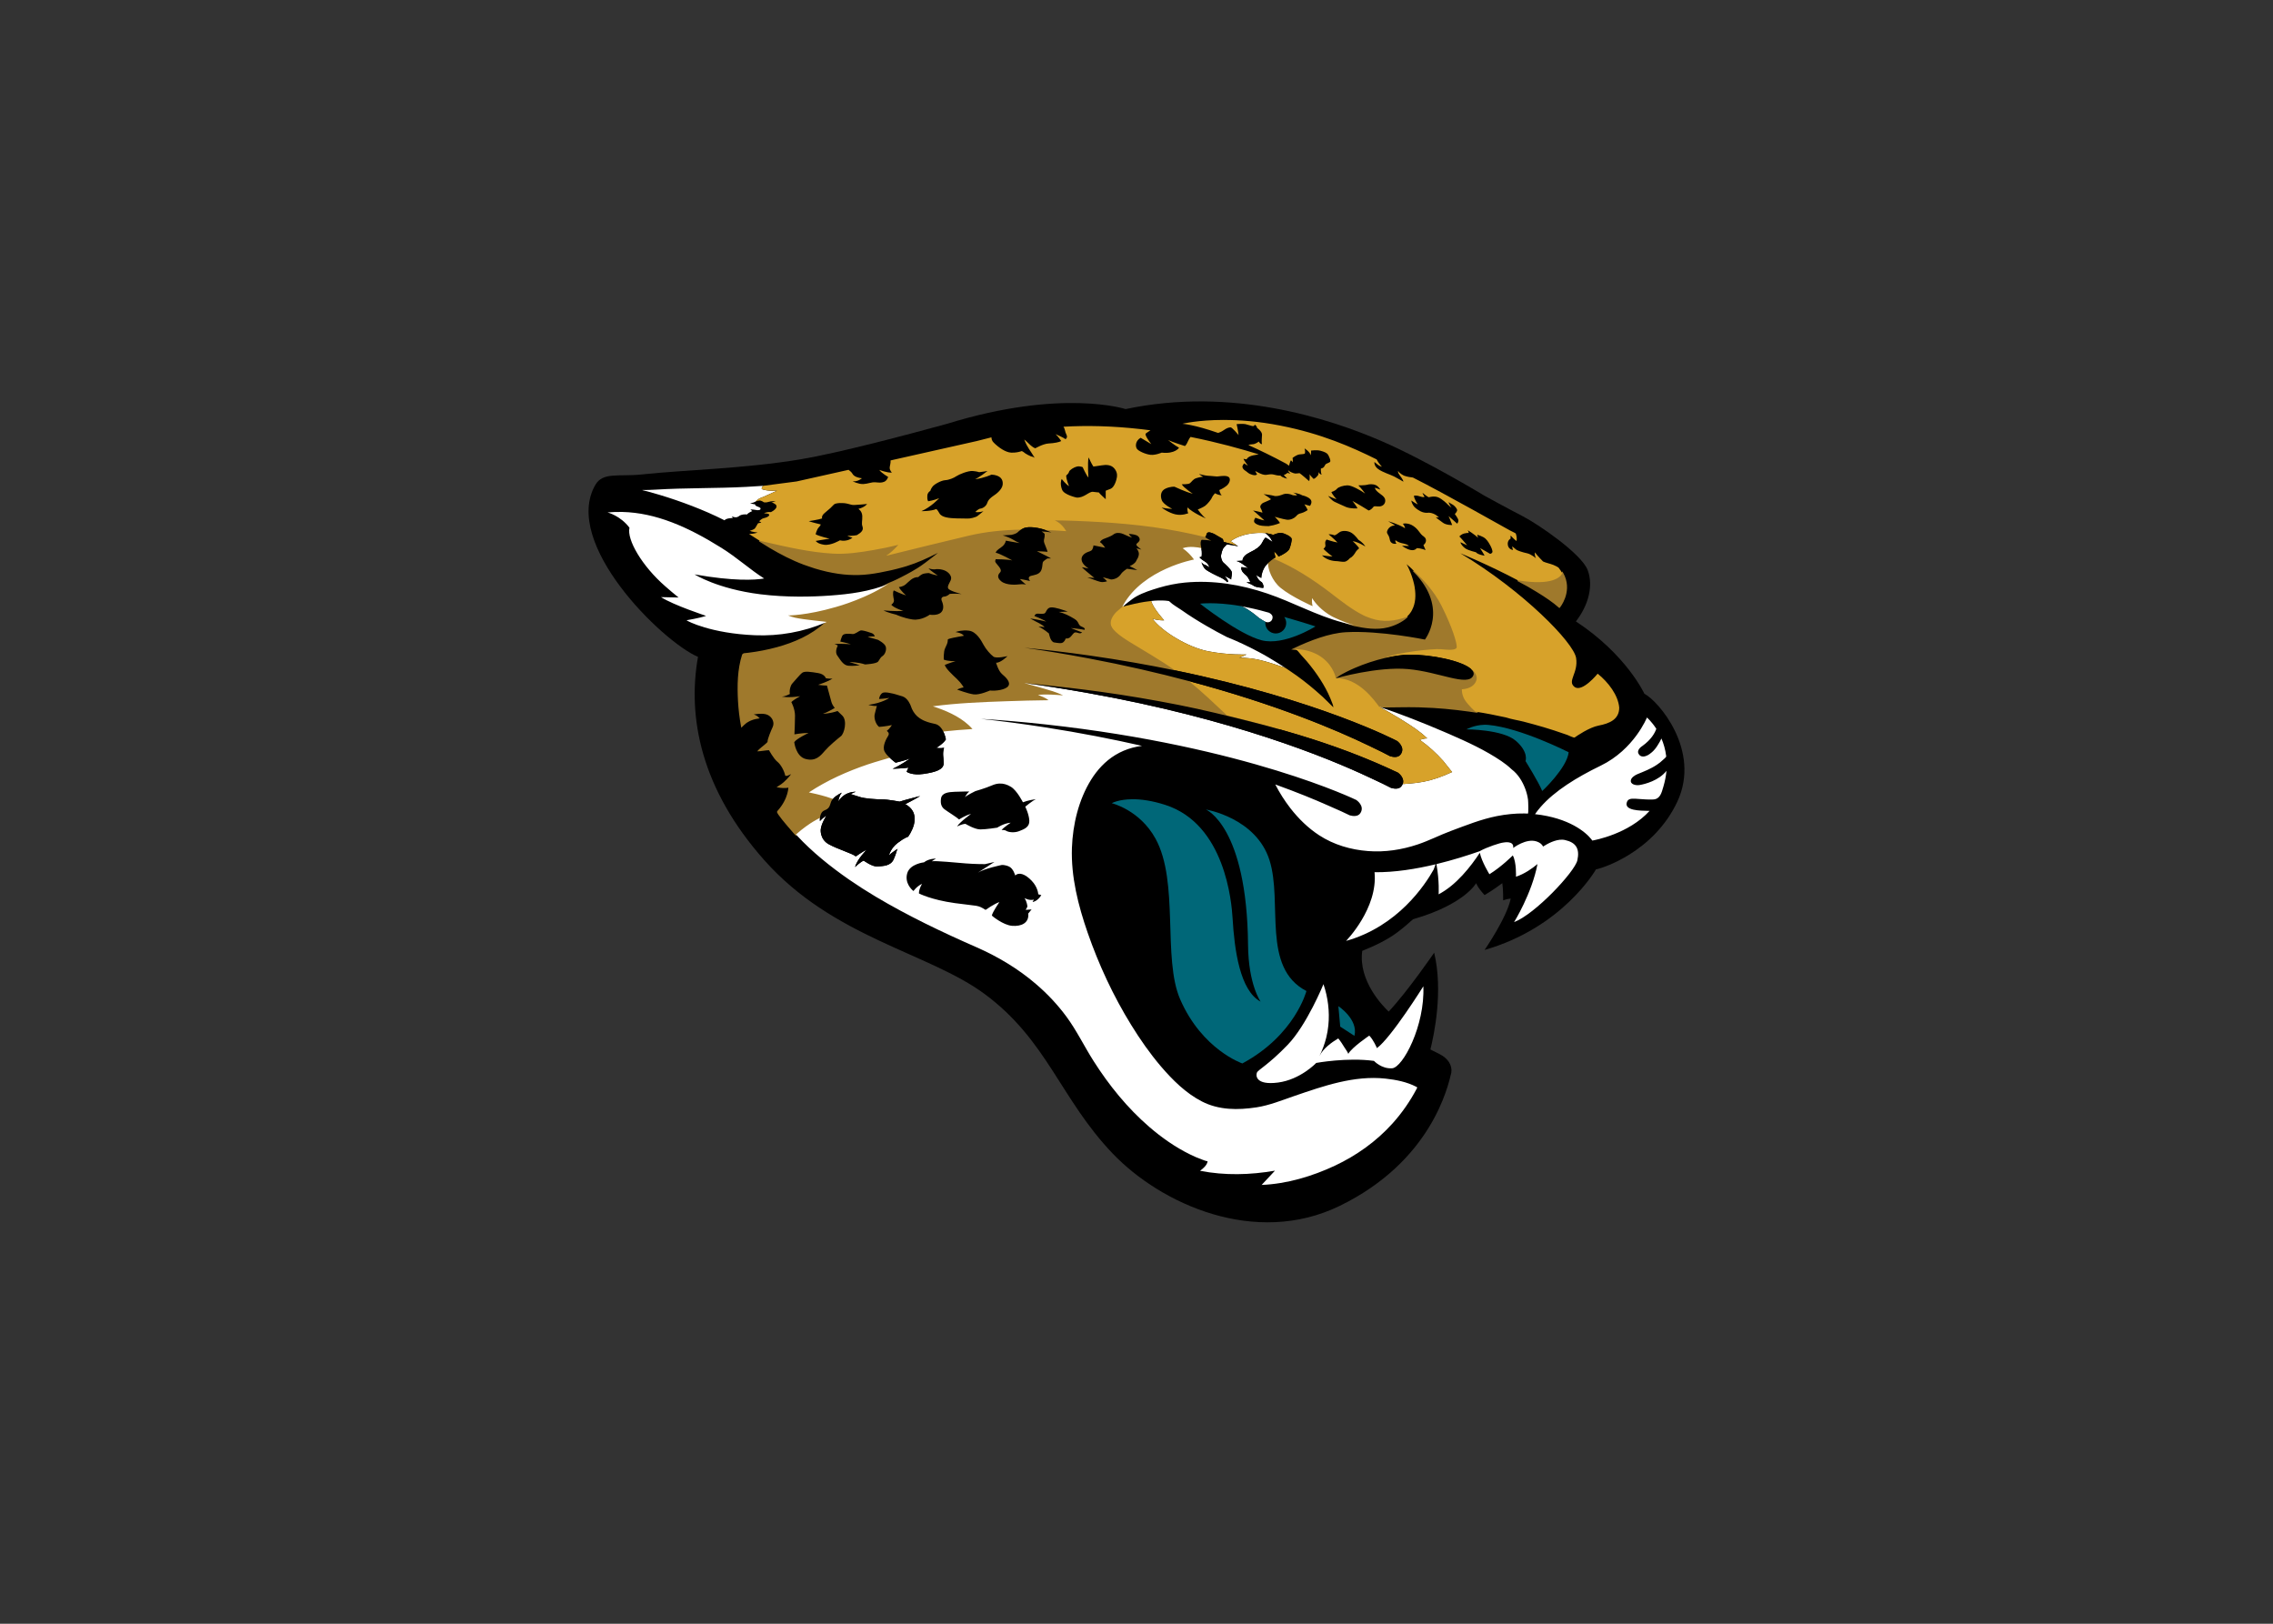
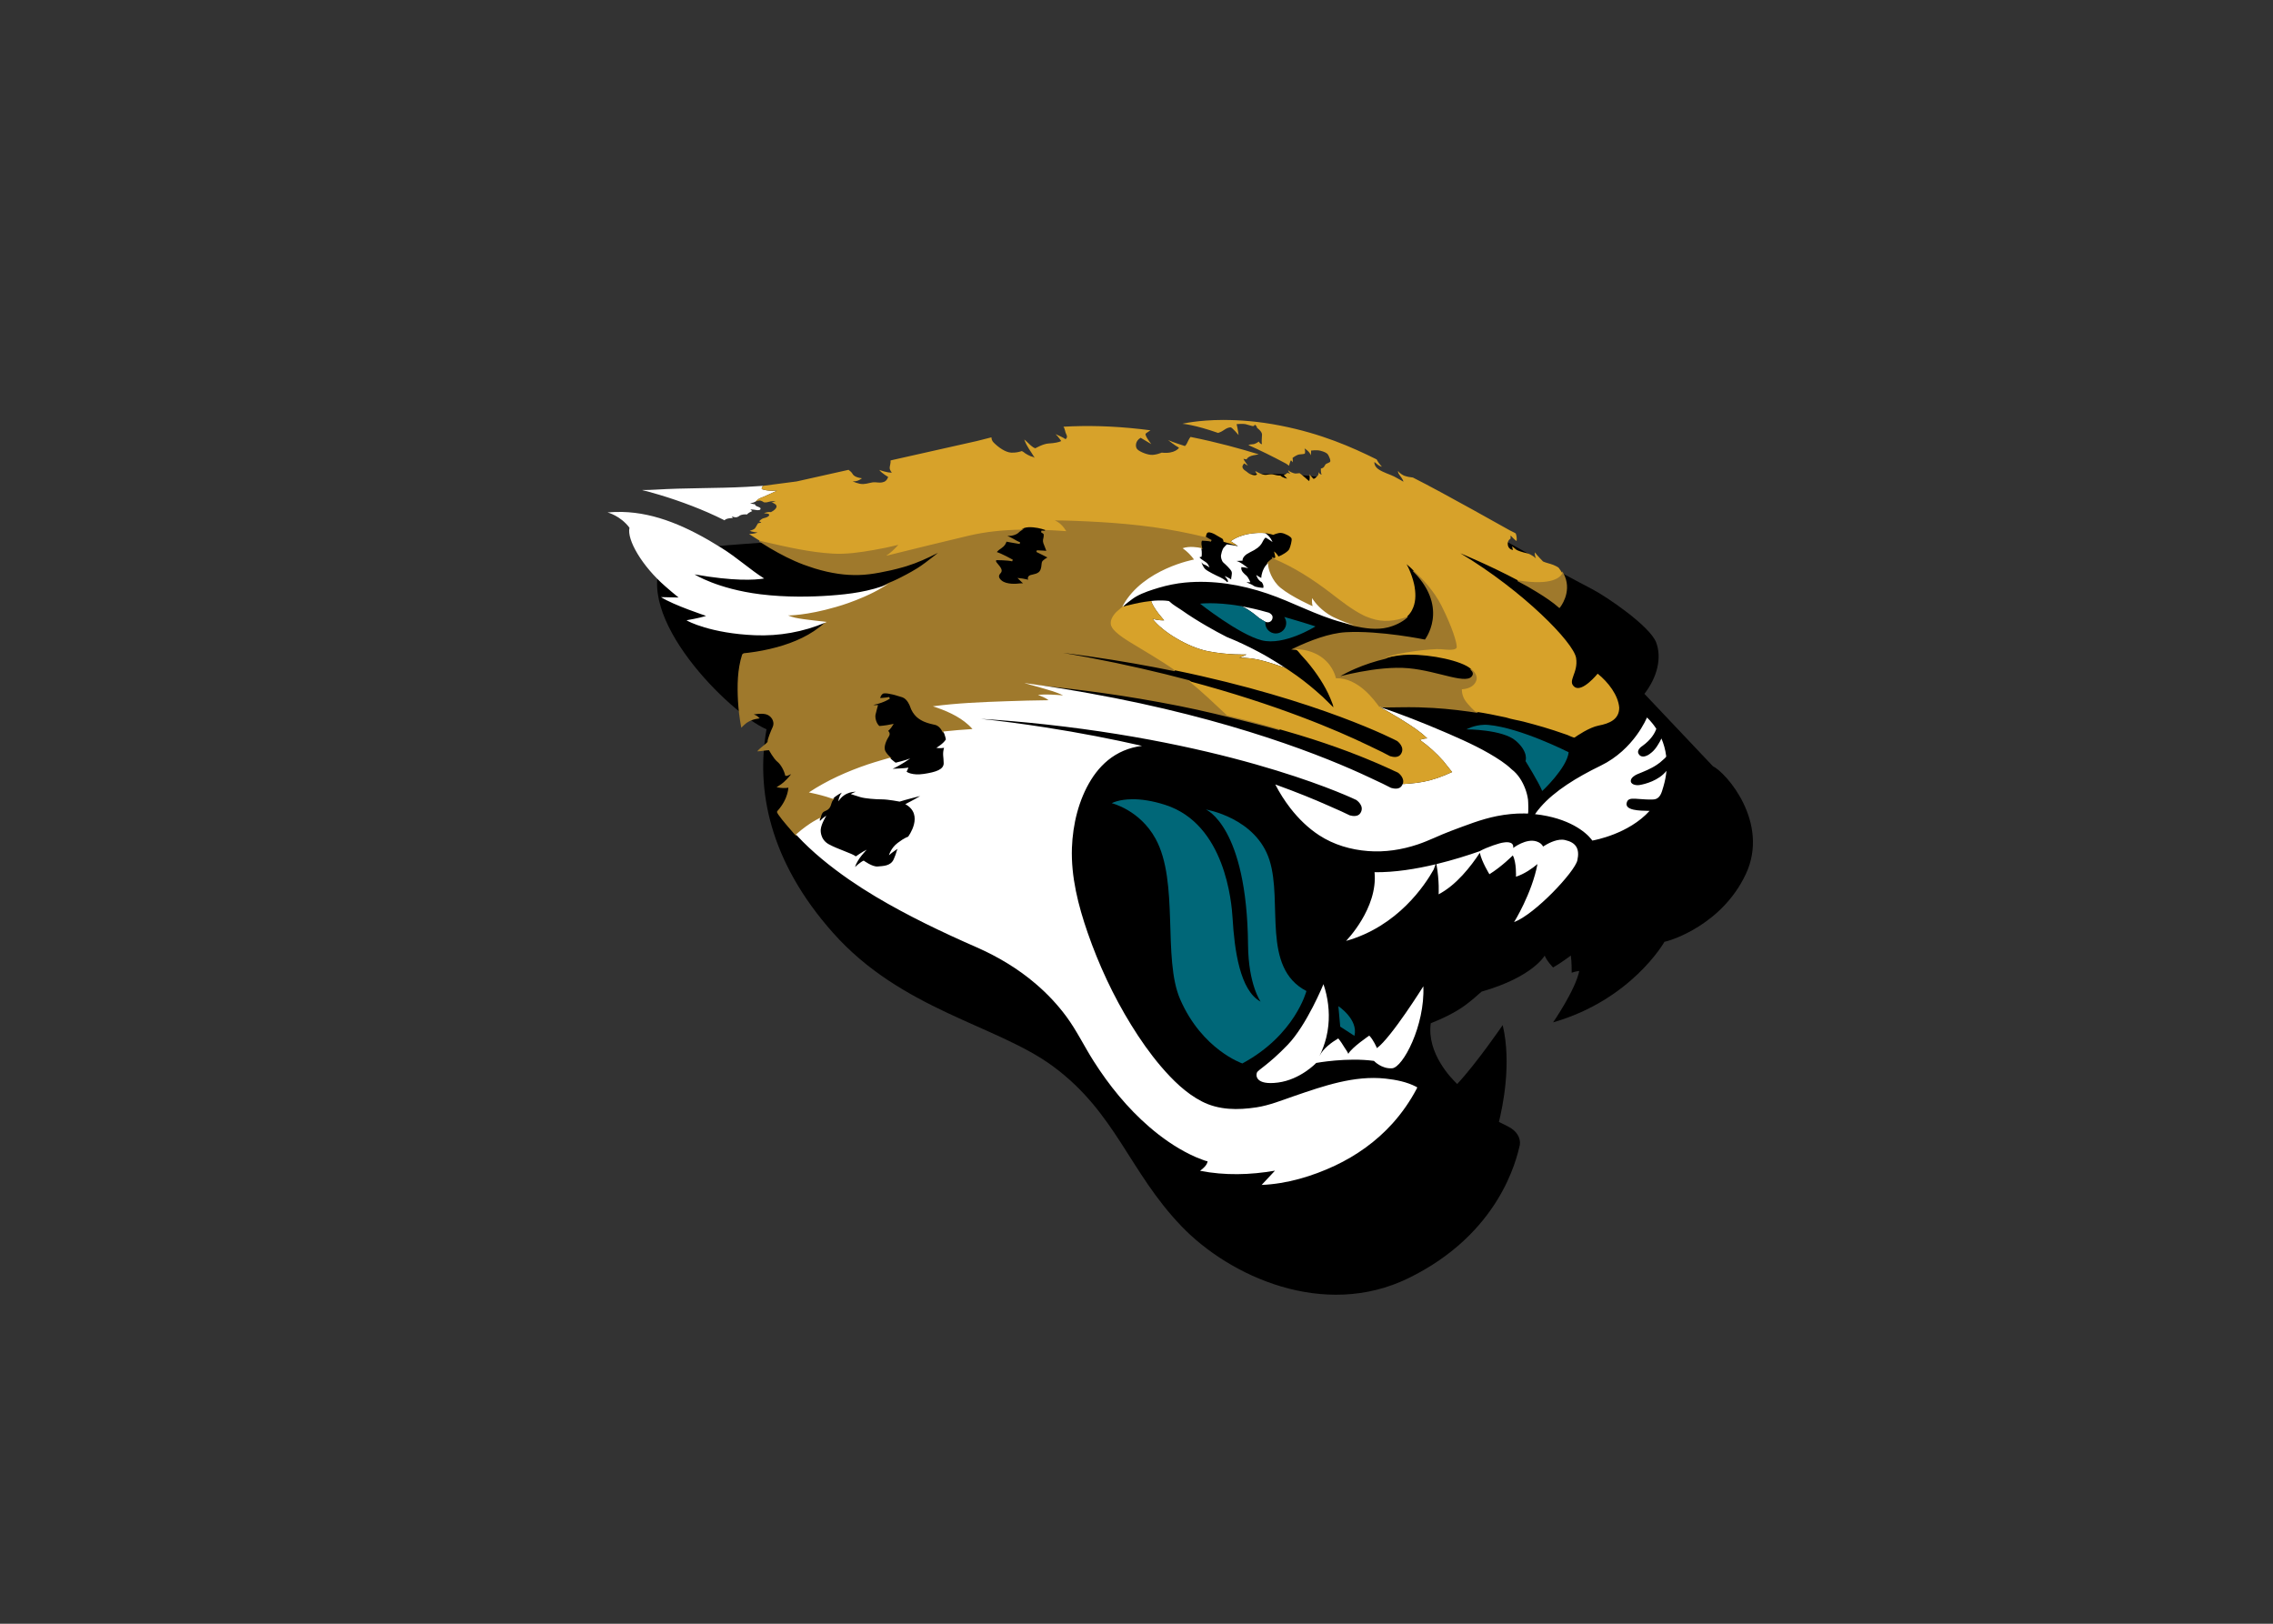
<svg xmlns="http://www.w3.org/2000/svg" clip-rule="evenodd" fill-rule="evenodd" viewBox="0 0 560 400">
  <rect x="0" y="0" width="560" height="400" fill="#333333" stroke="none" />
-   <path d="m405.135 170.918s-4.389-9.631-16.88-17.837c3.131-4.015 4.344-8.837 2.898-12.649-1.497-3.962-12.012-11.196-15.973-13.249-3.962-2.044-9.429-5.054-9.429-5.054s-14.049-8.523-25.088-13.338c-13.308-5.797-37.279-13.519-63.348-8.014 0 0-15.643-5.13-43.93 3.609-9.894 2.717-26.694 7.183-36.113 8.756-13.96 2.328-28.122 2.566-39.093 3.728-5.782.615-9.631-.667-11.51 2.594-8.26 14.307 16.37 38.529 25.297 42.354-2.644 14.881.712 32.485 16.333 50.08 16.985 19.142 40.487 22.772 54.264 32.951 15.465 11.419 18.671 25.843 31.589 39.339 11.884 12.416 35.115 23.006 55.925 12.866 22.573-11.001 26.667-29.363 27.484-32.809.27-1.76-.748-3.543-3.018-4.637-.382-.18-1.138-.554-2.133-1.079.898-3.593 3.189-14.408.929-23.837 0 0-6.381 9.339-11.205 14.507-1.347-1.267-7.542-7.535-6.515-14.963 2.832-1.124 6.12-2.659 8.627-4.545 1.446-1.094 2.727-2.18 3.888-3.243 12.7-3.64 15.553-8.889 15.553-8.889.472 1.288 2.075 2.935 2.075 2.935 1.872-1.056 4.365-2.935 4.365-2.935.24 1.527.211 4.231.211 4.231.943-.352 1.865-.435 1.865-.435-.944 4.696-6.441 12.656-6.441 12.656 19.268-5.519 27.379-19.747 27.379-19.747l-.007-.075c.727-.15 1.236-.345 1.236-.345s12.933-3.677 18.872-16.356c5.939-12.678-4.801-24.968-8.111-26.571z" />
+   <path d="m405.135 170.918c3.131-4.015 4.344-8.837 2.898-12.649-1.497-3.962-12.012-11.196-15.973-13.249-3.962-2.044-9.429-5.054-9.429-5.054s-14.049-8.523-25.088-13.338c-13.308-5.797-37.279-13.519-63.348-8.014 0 0-15.643-5.13-43.93 3.609-9.894 2.717-26.694 7.183-36.113 8.756-13.96 2.328-28.122 2.566-39.093 3.728-5.782.615-9.631-.667-11.51 2.594-8.26 14.307 16.37 38.529 25.297 42.354-2.644 14.881.712 32.485 16.333 50.08 16.985 19.142 40.487 22.772 54.264 32.951 15.465 11.419 18.671 25.843 31.589 39.339 11.884 12.416 35.115 23.006 55.925 12.866 22.573-11.001 26.667-29.363 27.484-32.809.27-1.76-.748-3.543-3.018-4.637-.382-.18-1.138-.554-2.133-1.079.898-3.593 3.189-14.408.929-23.837 0 0-6.381 9.339-11.205 14.507-1.347-1.267-7.542-7.535-6.515-14.963 2.832-1.124 6.12-2.659 8.627-4.545 1.446-1.094 2.727-2.18 3.888-3.243 12.7-3.64 15.553-8.889 15.553-8.889.472 1.288 2.075 2.935 2.075 2.935 1.872-1.056 4.365-2.935 4.365-2.935.24 1.527.211 4.231.211 4.231.943-.352 1.865-.435 1.865-.435-.944 4.696-6.441 12.656-6.441 12.656 19.268-5.519 27.379-19.747 27.379-19.747l-.007-.075c.727-.15 1.236-.345 1.236-.345s12.933-3.677 18.872-16.356c5.939-12.678-4.801-24.968-8.111-26.571z" />
  <path d="m259.898 128.204c1.184.509 2.149 1.55 2.801 2.643-1.731-.127-3.467-.223-5.198-.298.802.277 1.355.546 1.497.614 0 0-1.438-.218-2.411-.24 0 0 .486.269.756.568 0 0 .052.57-.031.892-.075.329-.239.817-.052 1.356.188.547.732 1.762.814 2.196 0 0-1.66-.136-2.634-.158 0 0 2.688 1.304 3.505 1.799 0 0-.546-.03-.898 0 0 0-.923.54-1.11.892-.195.352.001 1.956-.898 2.66-.891.704-2.091.537-2.466.971-.382.434.218 1.035.218 1.035s-1.947-.441-2.545-.493c0 0 .926.935 1.519 1.37 0 0-.764-.174-1.55-.069-.786.112-3.23.3-4.54-.727-1.302-1.034-.619-1.848-.32-2.17.3-.322.372-.737-.489-1.741-.868-1.003-.734-1.001-.568-1.54 0 0 3.034.007 4.12.307 0 0-2.96-1.67-4.12-1.917 0 0 .052-.376.704-.87.652-.486 1.519-.878 1.811-2.098 0 0 2.189.42 3.433.607-1.356-.516-1.988-1.281-4.212-1.902 0 0 1.551-.075 2.135-.127 0 0 1.066-.188 1.56-.652.202-.188.457-.426.779-.635-4.307.082-8.601.486-12.833 1.482-6.756 1.588-13.481 3.266-20.223 4.922l-.165.044c1.138-.711 2.128-1.715 3.034-2.704-1.992.495-4.016.905-6.045 1.257-3.312.584-6.718 1.094-10.097.899-5.58-.322-11.161-1.596-16.599-2.846l-1.439-.338c.12.083 1.963 1.236 2.599 1.611 2.681 1.581 5.447 3.02 8.368 4.106.884.293 1.759.629 2.651.906.988.307 1.992.568 2.996.8.921.211 1.858.375 2.786.516 1.663.247 3.357.346 5.035.301 1.693-.037 3.378-.27 5.048-.577 1.933-.359 3.85-.779 5.738-1.325.315-.083.621-.181.929-.271 2.606-.802 5.13-1.954 7.563-3.197.636-.315 1.275-.638 1.898-.976l.044-.027.044-.017c-.037.045-4.525 3.768-6.726 5.117-.479.293-.967.583-1.461.867-.802.457-1.626.892-2.45 1.312-.704.366-1.407.704-2.118 1.019-.375.164-.749.322-1.133.472l-.058.03-.592.307c-1.29.802-2.607 1.551-3.986 2.195l-.058.028c-.457.218-.913.427-1.377.629l-.031.017-.038.014c-1.251.546-2.54 1.042-3.805 1.499-1.012.352-2.029.687-3.063.973-7.319 2.142-11.784 2.09-11.784 2.09.495.225 1.161.426 1.776.561 2.202.493 7.477.96 7.723 1.035l.045-.017c-.016.016-.153.165-.437.42-3.296 3.019-7.504 4.847-11.789 6.024-2.308.629-4.666 1.086-7.04 1.377-.366.045-.727.082-1.102.119-.15.052-.256.123-.293.205-1.168 3.648-1.205 7.588-1.003 11.378.112 2.036.359 4.065.727 6.08l.006.031c.262-.263.575-.549.936-.84 0 0 1.087-.899 2.982-1.176l-.083-.075-.082-.075c-.404-.344-1.025-.516-1.572-.598-.148-.038-.291-.052-.419-.066l.359-.061c1.184-.247 2.585-.465 3.73-.218l.083.016c.696.157 1.309.622 1.684 1.22l.096.188.115.246.021.061.075.255.052.249.008.052.014.253c0 .307-.059.614-.194.906-.45.995-1.267 2.899-1.267 3.617 0 .331-1.701 1.513-2.158 1.978l-.075.082.144-.008.11-.013c.502-.045.998-.136 1.5-.188.277-.023.529-.044.731-.044h.025s1.167 2.169 2.073 2.896c.906.72 1.715 2.257 1.992 3.433l.03.006c.113.007.24-.028.376-.081l.044-.017.157-.065.338-.158.51-.218.486-.246.044-.021s-1.708 2.514-3.7 3.698c.127.023 1.715.256 2.501-.081l.023-.008s.137 3.003-2.793 6.239c-.202.225 2.179 3.05 3.64 4.706l.167.194.126.148.307.337.194.228c.105-.09.908-.779 1.319-1.116.713-.57 1.454-1.102 2.21-1.611.711-.486 2.359-1.365 2.359-1.365l.021-.017c.083-.741.332-1.168.542-1.43.277-.345.697-.42 1.042-.622.141-.082.3-.171.45-.337l.154-.188.092-.14.105-.202.075-.18c.082-.187.156-.413.223-.682.12-.457.502-.884.502-.884l-.021-.008c-.525-.195-1.056-.361-1.588-.525-.847-.255-1.707-.481-2.569-.683-.568-.134-1.147-.269-1.731-.38 4.494-2.974 9.468-5.191 14.584-6.92 1.707-.577 5.332-1.611 5.332-1.611-.509-.472-1.011-1.027-1.266-1.544-.636-1.266.448-3.169.898-3.888.457-.727-.359-1.176-.359-1.176.727-.547 1.268-1.444 1.268-1.444l-.04.008c-1.611.352-3.124.441-3.124.441l-.007-.008c-.899-.718-1.257-2.254-1.077-3.071.18-.809.539-2.081.539-2.081h-.031c-.3.03-.629.006-.936-.04-.525-.066-.981-.194-1.102-.223l-.006-.008c3.43-.45 5.146-1.715 5.146-1.715l-.045.008c-.906.173-2.48.263-2.48.263v-.008c.016-.098.129-1.012.81-1.469.255-.173.785-.173 1.422-.083.359.052.748.13 1.145.228l.563.14c.69.188 1.349.39 1.821.547l.03.008c1.356.457 1.991 2.261 1.991 2.261.368 1.169.945 2.015 1.628 2.651l.021.017c.315.277.65.516 1.003.718.134.089.279.165.428.226l.433.194c.436.18.877.321 1.304.433.277.075.556.144.817.197l.399.088c.239.052.454.143.656.263.608.345 1.049.974 1.349 1.596 2.388-.255 4.796-.465 7.185-.608-.3-.352-.622-.68-.966-.994-2.405-2.217-5.769-3.64-8.788-4.607 6.008-.802 12.083-1.041 18.127-1.25 3.46-.127 6.922-.212 10.375-.249-.725-.607-1.729-.959-2.598-1.304 2.029-.232 4.147-.037 6.178.113-1.731-.868-3.693-1.365-5.543-1.912-1.304-.382-2.613-.748-3.925-1.093l.158.008-.069-.017c.884.075 1.792.158 2.698.249l.434.038c5.175.547 10.338 1.131 15.483 1.842 6.495.899 12.952 1.991 19.379 3.265 5.85 1.161 11.685 2.6 17.467 4.054 2.442.614 4.87 1.257 7.296 1.939-3.946-1.14-8.278-2.285-12.982-3.416-3.085-2.899-6.127-5.804-9.392-8.47-7.469-1.985-15.722-3.905-24.786-5.621-5.655-1.063-10.898-1.922-15.752-2.603 4.95.471 10.307 1.092 16.088 1.916 7.537 1.079 14.519 2.322 20.975 3.648-3.521-2.501-7.251-4.593-10.915-6.854-1.266-.779-2.569-1.595-3.655-2.622-.554-.516-1.147-1.169-1.222-1.964-.014-.15-.014-.305 0-.455l.008-.03.045-.293.021-.092.025-.066.079-.247.061-.141c.322-.749.898-1.431 1.475-1.912l.257-.223.18-.148.232-.197.246-.209.016-.006.089-.078.052-.044.017-.014.066-.061.201-.411c4.982-8.936 17.446-11.22 17.446-11.22-1.288-1.806-2.808-2.787-2.808-2.787 1.677-.591 3.782-.226 4.591-.047l-.021-.11c-.27-1.086-.143-1.717.127-1.933 0 0 1.818.059 2.359.253-.195-.089-1.01-.501-1.55-.928-2.097-.502-4.211-.967-6.316-1.372-8.553-1.664-17.307-2.299-25.998-2.622-1.551-.059-3.101-.096-4.659-.096zm53.858 9.412c-.353.247-.877.639-1.356 1.11v.113c0 1.379.997 4.265 3.118 5.995 2.749 2.248 7.867 4.497 7.867 4.497-.245-.87-.126-1.994-.126-1.994.749 1.243 2.377 3.116 4.871 4.497.16.09.329.173.51.256.772.368 1.783.8 2.795 1.199.737.29 1.572.549 2.211.725 2.685.554 5.536 1.005 8.229.332 1.619-.404 3.392-1.208 4.659-2.344l-.003-.003.02-.023c-2.804 1.034-5.809 1.372-8.689.382-.477-.164-.97-.337-1.449-.539-.181-.075-.355-.158-.533-.249-2.887-1.447-5.5-3.545-8.058-5.502-4.385-3.357-8.97-6.318-14.068-8.453zm34.799 3.234c8.843 9.143 2.602 16.948 2.602 16.948s-11.137-2.309-19.591-1.837c-4.033.232-8.792 2.06-12.675 3.905l.107.013h.014c.831.031 1.591.113 2.295.249.465.089.906.195 1.318.324 1.244.38 2.262.921 3.078 1.527.279.202.534.411.765.629.122.105.235.215.341.329 1.924 1.963 2.322 4.153 2.322 4.153h.003l.243-.197c.727-.539 1.524-.974 2.333-1.377.667-.338 1.346-.653 2.036-.953 2.414-1.042 4.941-1.874 7.503-2.48 3.043-1.447 11.873-2.315 13.604-2.173 1.739.15 4.054.434 4.054-.577 0-1.012-1.011-4.632-3.761-10.127-1.828-3.65-4.791-6.707-6.589-8.357h-.001zm-19.421 26.242c5.529-.202 9.546 5.537 10.618 6.984h.158c3.191 0 6.422-.136 9.629-.052.361.008 3.525.15 3.698.165.929.059 1.85.127 2.77.209 1.999.181 4.002.407 5.987.691.496.066.991.141 1.486.215 0 0-1.738-1.572-2.562-2.853-.826-1.29-.752-2.653-.752-2.653l.003-.003c2.084-.129 3.292-1.086 3.599-2.306.366-1.471-1.258-2.668-1.258-2.668l-.1-.038c.601.532.833 1.093.556 1.67-1.335 2.752-8.418-.945-16.018-1.626-7.592-.682-17.812 2.264-17.812 2.264v.001zm55.792-25.866c-.455.916-2.449 3.132-10.963 1.732l.163.082c1.537.781 3.162 1.711 4.683 2.654 2.086 1.275 3.966 2.564 5.366 3.801 0 0 2.835-3.456 1.141-7.487-.089-.225-.209-.458-.338-.69z" fill="#9f792c" stroke="#9f792c" stroke-width=".438" />
  <path d="m187.985 119.682c-1.357.099-2.722.18-4.078.255-7.466.396-14.937.225-22.395.683-1.109.068-2.204.096-3.313.096h-.045c.608.134 1.216.301 1.814.467.817.218 1.626.448 2.436.696 2.728.816 5.434 1.741 8.094 2.767 1.319.51 2.631 1.048 3.928 1.611 1.379.607 2.743 1.244 4.084 1.919.366-.563 2.025-.563 2.025-.563l-.211-.434s.465.291 1.042.255l.113-.014.42-.157c.187-.12.344-.287.704-.406.615-.218 1.469-.127 1.469-.127.232-.42 1.258-.823 1.258-.823-.202-.188-.45-.39-.45-.39.411-.066 1.357.126 1.753.171.271-.023.488-.045.568-.09l.04-.023c.112-.089.188-.276.082-.441-.194-.18-.631-.315-.93-.451-.344-.156-.38-.38-.389-.441l-.014-.031c-.359.068-1.188-.284-1.188-.284s.694-.038.872-.151c.083-.044.246-.124.457-.208l.068-.068.037-.031.069-.058.027-.024s.571-.57 1.014-.697c.441-.119 4.092-1.82 4.092-1.82s-.998.061-1.891 0c-.945-.066-1.7-.314-1.7-.314-.39-.136-.089-.592.136-.871zm-34.715 6.435c-1.188-.027-2.383.01-3.59.122 0 0 3.172.781 5.404 3.77-.697 2.938 3.102 9.453 8.843 14.444.997.868 2.076 1.806 3.254 2.742-1.034-.021-4.325-.096-4.325-.096 3.043 1.964 11.103 4.617 11.103 4.617-1.77.591-4.815 1.08-4.815 1.08.202.225 6.019 3.247 16.863 3.695 5.952.24 11.865-.803 17.35-3.126l.127-.061.174-.096c-.247-.075-5.523-.537-7.726-1.032-.608-.136-1.277-.339-1.77-.564 0 0 4.458.054 11.781-2.081 1.034-.293 2.056-.624 3.06-.976 1.273-.458 2.554-.953 3.805-1.499l.038-.017.031-.014c.464-.201.921-.413 1.377-.629l.061-.031c1.379-.643 2.699-1.393 3.987-2.195l.591-.307c-4.678 1.859-9.437 2.496-14.472 2.855-4.332.308-10.636.481-17.09-.32-10.604-1.326-16.21-4.897-16.21-4.897 9.692 1.701 14.809 1.4 17.141 1.011-3.538-2.248-6.572-5.081-10.53-7.554-8.269-5.17-16.149-8.649-24.461-8.842zm157.613 5.158c-1.568-.038-5.034.127-7.694 2.049l.293.182.096.058.205.136.093.061.211.141.069.047.262.18.017.006.198.143.078.061.098.066.065.047.017.014.066.052.017.008.035.028c-.682-.167-2.091-.361-2.75-.451-.197.195-.629.631-.809.857 0 0-.397.516-.631 1.841-.074.428.164 1.413.6 1.796.434.375 1.793 1.623 2.011 2.214.219.6-.181 1.531-.092 1.936 0 0-1.048-.674-1.64-.84.12.12 1.318 1.349.643 1.506 0 0-.6-.694-1.687-1.182s-3.087-1.472-3.686-2.011c-.563-.51-.929-1.588-.967-1.724.066.09.397.533.696.585.301.052 1.185.622 1.298.697-.037-.089-.344-.831-.704-1.13-.375-.331-1.295-.768-1.783-1.359l.537-.165s.151-1.063-.088-2.113c-.81-.181-2.916-.549-4.595.044 0 0 1.524.981 2.811 2.781 0 0-12.463 2.285-17.447 11.22l-.205.411-.066.069.106-.083.035-.008h.008l.008-.008c.195-.164 2.159-1.848 3.358-2.516 1.746-.974 3.693-1.577 5.598-2.154 1.978-.591 4.294-1.056 6.349-1.251 6.955-.659 13.836.502 20.289 2.689 6.28 2.129 12.06 5.392 18.498 7.114.82.221 1.644.419 2.474.594l.464.093c-.639-.177-1.472-.434-2.207-.723-1.011-.399-2.023-.831-2.794-1.199-.182-.083-.352-.165-.512-.256-2.493-1.38-4.119-3.254-4.868-4.497 0 0-.122 1.124.124 1.994 0 0-5.119-2.251-7.867-4.498-2.122-1.732-3.118-4.618-3.118-5.995v-.115c-.375.361-.718.768-.95 1.202-.758 1.394-.699 2.449-.699 2.449s-.653-.277-1.243-.734c0 0 .298 1.26 1.365 1.792 0 0 .607.803.345 1.408 0 0-1.868-.15-2.303-.502-.434-.361-1.82-.861-1.82-.861s.462-.075.959-.045c0 0-.502-1.219-.981-1.632-.479-.406-1.449-1.148-1.232-2.093 0 0 1.141.081 1.687.298 0 0-1.797-1.56-2.899-1.807l1.504-.079s-.202-1.065 1.71-1.994c1.919-.93 2.51-1.523 2.917-2.121.396-.601.56-1.215 1.062-1.575 0 0 .939.533 1.68 1.094 0 0-.427-1.266-1.784-2.196 0 0-.311-.037-.834-.049zm-24.462 16.653c-.666-.023-1.342-.001-2.008.044-.052.008-.817.09-.817.083.591 1.917 3.214 4.75 3.214 4.75-1.244.089-2.842-.351-2.842-.351 2.309 3.102 8.696 7.006 13.665 7.981 4.969.974 9.489.796 9.489.796-.706.359-1.858.8-1.858.8s1.947-.09 4.608.441c.345.068.718.16 1.124.271 1.763.45 3.942 1.176 5.225 1.626l.411.144c-.617-.411-1.236-.82-1.872-1.202-1.304-.817-3.095-1.895-4.752-2.764-2.51-1.326-5.09-2.562-7.736-3.611-1.65-.84-3.269-1.724-4.866-2.646-2.158-1.253-4.3-2.572-6.338-4.019-.967-.682-2.09-1.253-2.93-2.091l-.174-.119c-.525-.082-1.051-.12-1.544-.134zm19.12 1.348c1.104.253 2.274 1.138 3.157 1.759.54.383 1.025.833 1.543 1.237.106.082 1.454.908 1.514.908.187.068.389.115.577.115.658 0 1.152-.451 1.198-1.193h.003c.047-.749-.908-1.168-.908-1.168-.713-.197-1.439-.4-2.22-.602-1.55-.411-4.188-.928-4.864-1.055zm-53.096 19.023c1.311.345 2.62.713 3.924 1.094 1.85.546 3.812 1.042 5.543 1.91-2.031-.15-4.149-.345-6.178-.113.868.345 1.872.697 2.599 1.304-3.454.038-6.916.122-10.376.249-6.045.209-12.119.45-18.127 1.251 3.019.966 6.384 2.388 8.788 4.605.345.315.667.645.967.997-2.39.143-4.793.351-7.183.605l.006.008c.471.966.629 1.941.629 1.941-.629 1.079-2.353 2.074-2.353 2.074.816.18 1.902 0 1.902 0-.457 1.536-.088 2.261-.088 3.797 0 1.543-1.905 2.18-4.885 2.629-2.981.45-4.248-.537-4.248-.537l.451-1.005c-.997.18-3.894.279-3.894.279 1.902-.824 4.344-2.541 4.344-2.541-1.168.457-3.604 1.041-3.604 1.041s-.734-.523-1.461-1.212c0 0-3.625 1.034-5.332 1.611-5.116 1.729-10.09 3.946-14.584 6.92.584.112 1.162.246 1.732.38.861.204 1.721.428 2.568.683.532.164 1.063.329 1.588.525l.023.008c.793-.892 2.203-1.536 2.203-1.536-.734.922-.824 1.893-.831 2.096l.023.008c1.588-2.517 4.269-2.313 4.269-2.313-.554.141-1.243.554-1.243.554s1.175.413 2.35.756c1.176.352 3.799.553 5.328.553 1.52 0 4.352.554 4.352.554 1.243-.411 5.056-1.377 5.056-1.377-1.318.824-3.665 1.999-3.665 1.999 4.772 2.629.69 8.03.69 8.03s-.84.209-2.562 1.52c-1.731 1.318-2.148 3.043-2.148 3.043.898-.824 2.148-1.588 2.148-1.588-.352.554-.208.831-.971 2.554-.756 1.731-2.63 1.663-3.941 1.799-1.311.143-3.456-1.447-3.456-1.447-.764.277-2.148 1.587-2.148 1.587.621-2.074 2.904-4.283 2.904-4.283-.966.413-2.695 1.654-2.695 1.654-.966-.756-4.366-1.731-6.644-2.974-2.284-1.244-2.008-3.662-2.008-3.662.143-1.454 1.387-3.394 1.387-3.394-.764.419-1.588 1.319-1.588 1.319-.023-.284-.014-.533.008-.765v-.021l-.023.013s-1.649.878-2.361 1.365c-.756.509-1.497 1.041-2.209 1.611-.411.337-1.213 1.025-1.318 1.116l.255.276c3.782 4.075 8.232 7.633 12.794 10.809 2.151 1.483 4.344 2.893 6.584 4.226 7.964 4.741 16.376 8.755 24.855 12.471 5.25 2.306 10.239 5.283 14.605 9.027 2.794 2.383 5.334 5.072 7.521 8.032 2.547 3.453 4.405 7.34 6.705 10.957 3.805 5.993 8.336 11.581 13.714 16.226 3.071 2.651 6.434 5.018 10.082 6.801.988.488 1.999.929 3.042 1.295.389.136.839.337 1.258.373-.112.974-1.117 1.806-1.858 2.353 6.082 1.199 12.381 1.027 18.456-.03-1.086 1.168-2.185 2.336-3.286 3.512 6.172-.24 12.5-2.135 18.051-4.741 5.341-2.51 10.218-5.993 14.18-10.39 2.323-2.576 4.316-5.445 5.94-8.508.195-.375.239-.39-.113-.556-2.292-1.198-5.003-1.722-7.549-1.999-7.716-.831-15.236 1.813-22.419 4.27-3.056 1.048-6.171 2.329-9.383 2.817-4.562.689-9.229.703-13.439-1.462-3.955-2.036-7.235-5.301-10.104-8.657-2.704-3.176-5.102-6.616-7.296-10.174-4.419-7.153-7.978-14.803-10.735-22.743-2.322-6.697-4.126-13.781-3.872-20.927.211-5.738 1.656-11.814 4.711-16.728 1.513-2.433 3.504-4.605 5.968-6.103 1.325-.802 2.75-1.41 4.242-1.806.771-.202 1.55-.351 2.344-.457-7.245-1.649-15.216-3.213-23.898-4.562-5.686-.884-10.951-1.567-15.828-2.09 4.959.307 10.339.758 16.144 1.394 49.416 5.431 76.373 18.59 76.373 18.59s2.196 1.447.997 3.259c-.575.87-1.76.762-2.606.53-.945-.464-2.803-1.349-5.529-2.51-3.087-1.372-7.371-3.139-12.816-5.102 1.056 2.067 2.308 4.031 3.73 5.867 1.992 2.561 4.344 4.87 7.078 6.653 3.61 2.351 7.797 3.572 12.083 3.893 4.149.315 8.292-.321 12.217-1.64 2.771-.929 5.37-2.275 8.097-3.295 3.768-1.4 7.46-2.9 11.422-3.686 2.217-.434 4.482-.673 6.743-.643l.854.03c.209.008.089-3.101.044-3.416-.12-.928-.366-1.848-.696-2.725-.689-1.806-1.767-3.575-3.326-4.75l-.082-.075c-.756-.72-1.591-1.372-2.466-1.964-3.971-2.696-8.432-4.748-12.836-6.659l-1.199-.516c-5.271-2.269-10.652-4.382-16.074-6.224.884.472 1.76.964 2.629 1.466l.464.279.652.39c.756.441 1.52.889 2.262 1.369 2.006 1.258 4.119 2.607 5.827 4.3-.308-.007-.629.038-.937.113-.307.075-.612.164-.896.246 2.127 1.499 4.06 3.259 5.782 5.192.225.247 2.142 2.733 2.202 2.733-1.168.54-2.353 1.034-3.573 1.454-.6.202-1.198.39-1.804.554-2.156.592-4.331.81-6.555.945l-.246-.017-.008.017c-.059.157-.141.321-.255.478-.591.861-1.769.728-2.614.481-.936-.486-2.771-1.417-5.468-2.637-10.195-4.803-33.611-14.385-69.106-20.715-5.534-.988-10.589-1.79-15.355-2.419l-.031-.006-.148-.016-.157-.008.003.001zm153.314 8.457s-3.145 7.862-11.395 11.863c-5.915 2.87-11.345 6.213-14.816 10.194-.495.568-.952 1.155-1.365 1.753l.061.006c8.364.929 12.471 4.46 13.819 6.178l.232.322.031-.008c.518-.09 8.911-1.603 14.098-7.323-.188.007-.376.007-.563 0-1.277-.052-6.178.083-4.938-2.384.411-.823 1.881-.597 2.609-.551 1.26.075 2.51.208 3.767.14 1.741-.098 2.062-1.67 2.497-3.109.413-1.393.659-2.706.773-3.944-1.92 2.443-5.368 3.271-6.499 3.471l-.197.031c-.772.12-2.277-.113-2.073-1.208.12-.674 1.048-1.246 1.632-1.486 1.657-.673 3.283-1.304 4.775-2.308.539-.361 1.048-.749 1.513-1.208.127-.12.81-.666.788-.867-.204-1.68-.645-3.148-1.185-4.399-.18.419-.472.978-.884 1.602-.916 1.558-2.046 2.278-2.453 2.504-.598.337-1.767.689-2.301-.345-.539-1.027.945-1.912.945-1.912 2.189-1.581 3.075-3.184 3.436-4.234-1.178-1.821-2.309-2.78-2.309-2.78h.001zm-20.9 30.096c-1.694-.042-3.575.974-4.689 1.69-.24-.502-.699-.945-1.56-1.246-2.595-.875-5.803 1.599-5.803 1.599.27-1.889-2.313-1.35-2.419-1.336-.765.059-3.975 1.082-5.871 2.145-2.81.981-6.52 2.173-10.618 3.163.771 4.371.533 7.442.533 7.442 4.355-2.254 7.958-6.889 10.154-10.232.472 2.248 2.367 5.286 2.367 5.286 3.043-1.888 5.758-4.634 5.758-4.634.937 1.695.781 5.247.781 5.247 2.144-.697 4.061-2.077 5.297-3.118-1.372 7.254-5.763 14.3-5.763 14.3 5.143-1.934 14.953-12.381 15.589-15.223.624-2.839-.314-4.385-3.043-4.998-.232-.054-.471-.079-.713-.086zm-31.167 6.065c-4.767 1.138-10.044 2.008-15.044 1.95.877 8.895-7.022 16.923-7.022 16.923 12.801-3.589 19.523-13.887 21.585-17.583.218-.546.383-.998.481-1.29zm-27.628 29.529s-4.086 10.025-8.802 14.928c-4.713 4.901-7.292 6.154-7.59 6.851-.301.683-.359 3.169 5.172 2.458 5.53-.711 9.436-4.834 9.436-4.834s7.571-1.407 14.226-.501c0 0 1.844 2.008 4.474 1.82 2.631-.18 8.102-10.476 7.691-20.198 0 0-7.884 12.623-11.436 15.229 0 0-.848-2.059-1.888-3.078 0 0-4.328 2.914-5.189 4.518.089-.164-.778-1.365-.867-1.521-.489-.8-.986-1.589-1.585-2.309-1.722 1.019-3.716 2.504-4.624 4.325.728-1.462 1.274-2.96 1.671-4.54.239-.974.413-1.964.51-2.961.351-3.432-.089-6.924-1.199-10.185z" fill="#fff" />
  <path d="m301.471 103.449c-6.374.008-10.168.947-10.168.947s2.858.173 8.808 2.257c.375-.12.868-.322 1.311-.638.855-.615 1.41-.735 1.776-.735.368 0 1.95 1.889 1.95 1.889s-.174-1.461-.481-2.689c0 0 1.56-.134 2.152 0 .87.202 1.589.493 1.896.493.308 0 .434-.369.434-.369s.547.362.547.797c0 0 1.232.853 1.232 1.654 0 .795-.188 1.835 0 2.33 0 0-.31.182-.805-.612 0 0-.792.673-1.588.673-.376 0-.713.089-.974.194 2.743 1.223 5.845 2.729 9.331 4.595 0 0 .396.277.689.495 0 0 .287-1.161.475-1.34 0 0 .359.321.433.509 0 0 .066-.51-.038-1.089 0 0 .974-.792 1.731-.867.766-.076 1.059-.069 1.304-.218 0 0 .173-.608-.082-1.251 0 0 1.277.74 1.53 1.684 0 0 .112-.574.074-1.159 0 0 1.336-.216 2.318.038.974.255 1.626.583 1.845.942.218.361.823 1.575.485 1.837-.344.263-.96.368-1.14.66-.18.284-.253.539-.509.718-.246.18-.577.226-.577.226s-.066 1.004.188 1.513c0 0-.519-.068-.773-.682 0 0 .12.57-.246.974-.359.397-.609.646-.969.751 0 0-.892-.848-.967-1.179 0 0 .099 2.002-.246 1.628 0 0-1.881-1.666-2.255-1.868 0 0-.809.12-1.13.083-.329-.03-1.449-.464-1.666-.831 0 0-.04.437.575.87 0 0-.554-.089-.762-.187 0 0-.322.366-.901.516 0 0 .58.653.834.901 0 0-1.143-.204-1.66-.752 0 0-.656.034-1.379-.185-.725-.216-1.162-.143-1.814-.038-.65.105-.756.037-1.229-.075-.472-.105-1.767-.83-1.767-.83s.216.577.434.765c0 0-.112.472-1.161.178-1.049-.293-1.089-.614-1.629-.943-.546-.322-.906-.796-.792-1.193.103-.397.433-.69.433-.69s.325.293.901.546c0 0-.973-1.227-1.086-1.663 0 0 .51.105.765.141 0 0 .178-.689 1.7-1.011.509-.112.939-.18 1.284-.232-4.185-1.302-10.039-2.937-16.798-4.293-.113.127-.202.255-.284.389-.098.157-.182.322-.264.495-.247.51-.436 1.028-.831 1.365 0 0-3.14-.983-4.152-1.483 0 0 1.589 1.307 2.698 1.898 0 0-.954 1.579-4.275 1.206 0 0-1.534.667-2.742.539-1.196-.127-3.023-.913-3.398-1.536-.376-.624-.332-1.912.957-2.663 0 0 1.76 1.072 2.629 1.567 0 0-1.55-1.933-1.431-2.555 0 0 .553-.457 1.213-.853-.771-.106-1.55-.205-2.336-.288-7.105-.802-13.393-.922-19.097-.598.451.65.358 1.258.718 1.91.434.795-.201 1.155-.201 1.155-.474-.39-2.45-1.23-2.45-1.23.751.713 1.387 1.701 1.387 1.701-.474.279-1.731.527-3.088.594-1.356.062-3.283 1.182-3.283 1.182-.81-.24-1.499-1.063-2.182-1.693l-.337-.293-.092-.075-.049-.044-.069-.044.083.215.006.023.008.024.134.342c.096.225.204.46.324.677.345.659.755 1.28 1.168 1.895l.023.03.467.744.154.238.031.055.052.079.061.092.03.052.037.061c-.173-.218-.711-.322-.973-.411l-.047-.017c-.448-.18-.87-.411-1.281-.673l-.023-.014c-.187-.129-.734-.632-.959-.55l-.134.047-.092.028-.171.047-.218.058-.223.047-.324.058c-.195.038-.383.054-.577.069h-.031c-.239.014-.509.023-.778.008-1.387-.083-3.087-1.268-4.272-2.46-.427-.419-.561-.882-.57-1.309-1.236.293-2.449.597-3.634.919-1.769.413-11.387 2.564-21.213 4.767.059.683-.223 1.418-.223 1.8 0 .683.547 1.199.547 1.199-1.124.09-3.109-.66-3.109-.66.563.803 2.182 1.724 2.182 1.724s-.235.894-.978 1.202c-.741.307-1.301.185-2.223.119-.929-.061-1.731.375-2.907.436-1.178.061-2.619-.667-2.619-.667 1.298.12 2.265-.758 2.265-.758-1.664-.188-2.183-.803-2.37-1.171-.136-.27-.546-.635-.921-.905-7.217 1.612-12.802 2.861-12.802 2.861-4.57.615-8.265 1.08-8.265 1.08-.226.277-.526.737-.136.872 0 0 .755.245 1.698.312.894.059 1.892 0 1.892 0s-3.651 1.702-4.092 1.823c-.443.126-1.014.696-1.014.696l-.028.021-.069.061-.035.031-.069.066c.256-.113.578-.216.878-.255.547-.074 1.199.434 1.199.434s.577.106 1.154-.11c.592-.209 1.797-.181 1.738-.167-.375.061-.748.315-1.107.315.291 0 .69.202.922.368 1.072.727-.287 1.67-.983 2.008-1.065-.12-1.724.3-1.724.3s1.37.001 1.304.399c-.075.396-.689.65-1.34.792-.652.143-1.162.796-1.162.796.293.037.547.322.547.322s-.691.075-.796.15c-.113.066-.472.87-.765 1.229-.286.361-1.295.615-1.295.615.465.256 1.947.434 1.947.434-.817.293-1.773.345-2.104.359.232.143 2.497 1.581 2.579 1.635l.014.006 1.439.339c5.441 1.251 11.016 2.527 16.599 2.848 3.374.195 6.786-.314 10.097-.898 2.032-.352 4.055-.765 6.048-1.26-.906.99-1.895 1.992-3.036 2.704l.165-.044c6.738-1.656 13.468-3.334 20.222-4.924 4.235-.997 8.528-1.403 12.831-1.486.472-.305 1.08-.567 1.919-.597 1.551-.052 3.027.314 4.077.674 1.731.074 3.463.171 5.195.298-.646-1.094-1.619-2.135-2.795-2.646 1.551 0 3.101.037 4.653.096 8.693.322 17.449.96 26.001 2.624 2.107.404 4.219.87 6.319 1.372.021-.008.158-.051.262-.262.106-.239.054-.765.539-.871.488-.112 1.357.325 1.575.437.218.105 1.445.877 1.835 1.063.226.105.322.479.359.8 1.155.322 2.303.653 3.45 1.005l-.017-.014-.066-.047-.096-.066-.078-.058-.202-.146-.014-.006-.262-.18-.069-.044-.209-.144-.098-.061-.201-.134-.098-.058-.293-.18c3.546-2.564 8.528-2.002 8.528-2.002s1.14.15 1.978.436c0 0 1.141-.564 1.988-.475.847.09 2.376.887 2.518 1.373.133.488-.287 1.994-.564 2.602-.286.607-1.806 1.534-2.667 1.828l-.105-.188-.083-.119c-.173-.263-.479-.638-.915-.939l.04.143.044.144.03.127.031.113.119.522.066.441s-.181.099-.443.28c5.097 2.135 9.684 5.095 14.068 8.453 2.558 1.956 5.172 4.055 8.058 5.502.178.089.352.173.533.247.479.204.976.375 1.452.539 2.88.99 5.885.653 8.689-.38h.006l.16-.136c.185-.18.355-.368.513-.564.15-.194.294-.387.428-.59v-.008l.209-.373c.915-1.708.974-3.703.674-5.54l-.035-.255c-.038-.232-.083-.457-.136-.682-.157-.674-.344-1.312-.547-1.898-.202-.585-.411-1.109-.6-1.543l-.18-.407-.088-.184-.153-.318-.082-.15-.061-.126-.075-.136-.044-.089c.749.638 1.41 1.25 2.011 1.874 1.799 1.649 4.758 4.707 6.586 8.357 2.75 5.493 3.761 9.115 3.761 10.126 0 1.012-2.315.728-4.054.578-1.731-.141-10.561.727-13.604 2.173h.014c2.018-.474 4.05-.788 5.916-.81 5.404-.066 12.965 1.49 15.227 3.508l.099.038s1.626 1.198 1.26 2.668c-.308 1.22-1.514 2.182-3.599 2.309 0 0-.076 1.363.749 2.653.823 1.281 2.565 2.853 2.565 2.853 2.525.382 5.034.878 7.531 1.425l.075.021c1.372.458 2.885.66 4.286 1.019.788.209 1.574.411 2.361.629 1.724.472 3.44.976 5.141 1.53 1.086.352 2.173.713 3.254 1.103.286.098 1.635.785 1.828.643.54-.382 3.562-2.487 5.929-2.944 2.61-.502 5.051-1.485 5.051-4.416-.255-3.066-2.675-6.243-5.312-8.365 0 0-3.808 4.709-5.698 3.262-1.895-1.447.99-3.382.385-7.145-.602-3.761-12.937-16.435-28.519-25.779 0 0 7.209 2.974 14.171 6.668 8.514 1.401 10.507-.816 10.964-1.731-.262-.455-.574-.922-.936-1.396-.314-.209-.764-.469-1.266-.665-.983-.376-1.91-.533-2.562-.857 0 0-1.499-1.513-1.994-2.24 0 0-.158.66.253 1.448 0 0-1.154-1.014-2.211-1.232-1.055-.218-2.33-.642-2.66-.889-.322-.247-.974-.817-.974-.817s.03.518.188.899c0 0-1.086-.083-1.274-1.223-.187-1.14.704-1.605.704-1.605s-.082-.321 0-.725c0 0 .976 1.079 1.439 1.356 0 0 .211-.689-.188-1.872l-.359-.205c-.361-.194-.714-.373-1.044-.522-.277-.129-16.33-9.226-23.939-13.048-.561-.052-1.335-.174-2.151-.451 0 0-1.271-.591-1.483-1.198 0 0-.089.312.098.658.321.584 1.004 1.208 1.206 2.018 0 0-1.268-.749-2.309-1.29-.915-.472-2.827-1.022-3.918-1.831-.225-.165-.39-.335-.516-.499l-.113-.153c-.115-.164-.181-.329-.225-.472l-.047-.187-.014-.083-.016-.202.008-.14.052.044.058.044.076.061c.451.39.939.823 1.509.981l.14.038-.052-.066-.058-.069-.143-.163c-.291-.322-.697-.841-1.028-1.502-6.193-3.068-13.617-6.342-23.683-8.32-5.416-1.072-10.167-1.403-13.999-1.398l-.028-.004zm-17.874 44.602c-.547.061-1.102.129-1.649.219-1.64.262-3.258.65-4.786 1.032l-.322.083-.223.052-.008.008h-.008l-.037.004-.038.025-.066.058-.017.017-.052.044-.088.075-.017.008-.246.209-.232.194-.18.151-.256.223c-.577.479-1.152 1.162-1.475 1.912l-.061.141-.083.247-.023.066-.021.092-.044.29-.008.03c-.016.15-.016.31 0 .458.075.795.666 1.445 1.22 1.961 1.086 1.027 2.391 1.845 3.657 2.624 3.662 2.261 7.392 4.352 10.913 6.854 35.725 7.349 54.759 17.408 54.759 17.408s2.142 1.521.892 3.289c-.607.854-1.784.71-2.624.455-.929-.502-2.753-1.444-5.442-2.695-7.551-3.641-22.406-10.024-44.105-15.8 3.266 2.667 6.306 5.574 9.392 8.473 4.704 1.131 9.035 2.278 12.983 3.416l1.123.321c2.346.666 4.68 1.372 7.009 2.121 3.866 1.243 7.689 2.599 11.456 4.089l.696.284.945.382c1.64.666 3.264 1.363 4.883 2.09.929.42 1.857.839 2.777 1.274l.054.021.129.061.045.023s1.421.988 1.287 2.322l-.052.293-.054.167.249.013c2.226-.134 4.396-.352 6.554-.945.607-.164 1.206-.349 1.806-.551 1.22-.42 2.404-.916 3.57-1.455-.059 0-1.975-2.487-2.2-2.735-1.724-1.933-3.655-3.691-5.783-5.189.286-.082.591-.173.898-.247.307-.075.629-.119.936-.112-1.708-1.693-3.819-3.042-5.827-4.299-.741-.481-1.504-.932-2.261-1.373l-.652-.39-.464-.276c-.87-.502-1.746-.997-2.63-1.469l-.03-.014.035-.008h-.044c-1.072-1.445-5.093-7.183-10.622-6.981l-.074-.298-.044-.157c-.12-.397-.348-1.027-.752-1.746l-.171-.305c-.322-.532-.742-1.103-1.281-1.649l-.202-.197c-.119-.12-.24-.23-.375-.342l-.351-.287-.18-.133-.315-.226-.337-.215-.353-.211-.373-.197c-.255-.127-.525-.255-.809-.366l-.437-.164-.455-.151c-.411-.127-.846-.238-1.316-.321-.181-.037-.355-.068-.542-.09l-.411-.052c-.427-.052-.868-.09-1.339-.105l.027.016.017.006c.577.188 1.049.96 1.438 1.387.488.532.971 1.056 1.437 1.596.636.756 1.251 1.536 1.837 2.322 1.041 1.408 1.991 2.875 2.822 4.41.411.764.795 1.551 1.131 2.353.173.397.322.809.486 1.213.075.194.153.39.205.585.03.105.044.448.119.516-.899-.847-1.724-1.752-2.637-2.59-.563-.518-1.14-1.028-1.724-1.53-2.015-1.738-4.126-3.377-6.343-4.853-.375-.262-.756-.516-1.155-.778l-.014-.008-.021-.008-.411-.141c-1.281-.45-3.463-1.178-5.23-1.635-.404-.112-.781-.201-1.124-.267-2.66-.532-4.607-.443-4.607-.443s1.154-.444 1.858-.803c0 0-4.515.181-9.488-.793-4.967-.973-11.357-4.877-13.665-7.978 0 0 1.595.444 2.839.353 0 0-2.62-2.841-3.213-4.758v-.001z" fill="#d7a22a" />
-   <path d="m268.202 112.672c-.3 1.304-.044 4.984-.044 4.984-.6-.704-1.425-2.579-1.425-2.579s-.69-.3-1.394-.15c-.703.15-1.858.854-1.964 1.304-.096.458-.696.909-.696.909 0 1.004.696 2.606.696 2.606-.748-.396-1.803-1.753-1.803-1.753-.204.352-.399 1.411.102 2.663.502 1.26 3.56 1.912 3.56 1.912 1.858.148 3.066-1.558 4.071-1.408 1.004.148 1.386.132 1.386.132.298.406 1.724 1.68 1.724 1.68v-2.091s.255-.075 1.215-.472c.952-.404 1.454-2.211 1.553-2.916.105-.706-.1-1.557-.805-2.262-.704-.697-1.752-.802-2.96-.598-1.208.202-2.045.29-2.045.29-.407-.553-1.172-2.247-1.172-2.247l.001-.001zm-28.554 3.358c-1.131-.098-3.395.841-4.033 1.284-.645.443-1.818.928-2.756.98-.937.054-2.609.937-3.104 1.574-.493.646-.539 1.034-.539 1.034s-.689.4-.742 1.134c-.045.742-.007 1.1.197 1.445 0 0 1.445-.216 2.719-.756 0 0-2.025 2.219-4.393 3.2 0 0 2.459.021 3.642-.519.023 0 .257.031.803 1.036.578 1.056 2.496 1.206 4.174 1.258l2.759.044c.539.054 2.016-.29 2.458-.635.413-.321 1.35-1.077 1.463-1.176-.143.047-1.23.373-2.002.185 0 0 .735-.786 1.274-.831.547-.052 1.431-.591 1.678-1.43.247-.833 1.079-1.424 1.521-1.724.45-.293 2.115-1.441 2.265-2.738.15-1.295-.542-2.329-2.754-2.479 0 0-1.871.884-4.037 1.131 0 0 1.184-.542 3.049-2.018 0 0-1.422.247-2.06.293 0 0-.451-.195-1.582-.293zm55.764.734c.201.24.988.677.988.677s-.87.081-1.701.358c-.833.277-1.15.99-1.582 1.268-.436.277-1.978.232-1.978.232.556.913 2.726 2.336 2.726 2.336-1.656-.397-4.509-1.736-4.509-1.736s-1.028-.082-2.213.472c-1.191.554-1.312 1.783-.913 2.846.396 1.07 2.571 2.138 2.571 2.138-.959 0-2.442-.279-2.629-.31.178.136 1.782 1.284 3.385 1.657 1.701.397 3.201-.276 3.201-.276-.315-.472-.194-1.425-.194-1.425 1.251 1.288 4.301 2.622 4.535 2.721-.906-.638-2.002-2.21-2.002-2.21s1.227-.474 1.82-.908c.592-.434 1.584-1.701 1.666-2.016.075-.315.748-1.072.748-1.072.758.436 1.666.516 1.666.516-.474-.479-.591-1.308-.591-1.308s.986-.392 1.794-1.058c.809-.674 1.208-1.987.218-2.309-.988-.315-2.173.083-2.811.008-.629-.083-2.052-.165-2.052-.165-.518 0-2.142-.437-2.142-.437zm42.372 2.521c-.396.001-.755.064-.973.139-.434.143-2.159.143-2.159.143.718.674 1.678 2.016 1.678 2.016-1.1-.816-3.357-2.016-4.272-2.016h-.194c-.901.045-2.09.368-2.496.863-.436.532-1.343.771-1.343.771.047.427 1.246 1.777 1.246 1.777-.718-.195-2.063-.817-2.063-.817s.864 1.152 1.68 1.497c.81.352 1.584.758 2.736 1.237 1.157.479 2.831.337 2.831.337-.238-.53-1.251-1.828-1.251-1.828 1.208.629 3.989 2.353 3.989 2.353.434-.098.868-.479 1.154-.861.284-.382.765-.051 1.582-.141.817-.096 1.299-.631 1.35-1.298.044-.674-.242-1.11-1.397-1.919-1.154-.816-1.152-1.391-1.152-1.391.539.133 1.25.433 1.34.469-.044-.09-.426-.785-1.1-1.1-.359-.168-.792-.229-1.186-.229zm-19.216 2.06c.72.284 1.005.677 1.005.677s-.428.044-.87-.008c-.444-.045-.526-.233-1.193-.332-.673-.096-.959-.096-1.776.24-.816.338-1.588.287-1.588.287-.959-.284-2.836-.479-2.836-.479.969.532 1.831 1.25 1.831 1.25-.338.24-1.68.765-1.971.909-.286.148-.913.725-.577 1.295.337.577.436 1.107.436 1.107-.863-.293-2.309-.53-2.309-.53.727.532 2.79 2.449 2.79 2.449-.819-.141-2.211-.673-2.211-.673s-.385.479-.332.913c.045.427.667.766 1.342.962.674.195 2.257.194 2.257.194 1.734-.249 2.781-.771 2.781-.771-.361-.631-1.176-1.432-1.281-1.53.157.037 1.991.577 2.913.713.96.141 1.926-.383 2.309-.817.38-.427.578-.622 1.275-.779.697-.158 1.605-.759 1.605-.759-.141-.465-.735-1.318-.809-1.431.387.136 1.386.382 1.386.382s.772-.966.044-1.671c-.72-.704-1.963-.919-1.963-.919-.72-.481-2.257-.677-2.257-.677zm31.891.052c.141.488.512.967.512.967s-.233.256-1.089-.066c-.847-.322-1.521-.188-1.521-.188 0 .802.947 2.152.947 2.152-.526-.211-1.599-.962-1.599-.962.113.855.713 1.521.713 1.521s.455.571 1.55 1.133c1.094.554 2.049.337 2.049.337 1.565.09 2.479 1.193 2.479 1.193-.3-.045-.659-.069-.659-.069-.298 0 .854.737 1.657 1.359.802.621 2.278.566 2.278.566-.12-.389-.884-2.2-.884-2.2.547.478 2.113 1.858 2.113 1.858s.298-.322.298-.779-.875-1.582-.875-1.582.669-.666.557-1.079c-.12-.413-.738-1.055-1.058-1.222-.301-.148-.969-.585-1.052-.638.144.563.674 1.274.742 1.365-.082-.059-.764-.577-.936-.773-.18-.209-1.329-1.332-2.339-1.767-1.011-.433-2.344-.021-2.344-.021-.458-.202-1.538-1.103-1.538-1.103zm-143.572 2.527c-.665.03-1.243.153-1.442.373-.389.45-1.229 1.237-2.211 2.023-.988.788-.687 1.396-.687 1.396-.788.291-3.297.673-3.297.673.786.293 2.921.793 2.921.793s.129.137-.411.684c-.547.54-.809 1.753-.809 1.753.839.488 3.437 1.089 3.437 1.089-1.422.192-3.416.551-3.416.551s.389.69 2.06.936c1.678.242 3.891-1.085 3.891-1.085 1.821.443 3.102-.638 3.102-.638-.39-.052-1.282-.495-1.282-.495 1.184.098 2.37-.148 2.37-.148 1.176-.69 1.67-1.277 1.379-2.115-.301-.84 0-1.377-.052-2.607-.054-1.229-.959-1.741-.959-1.741 1.649-.433 2.142-1.212 2.142-1.212s-2.52.246-3.112.246c-.591 0-.584-.001-1.67-.301-.54-.146-1.288-.206-1.953-.177zm135.119 4.48c.674.383 1.701 1.014 1.701 1.014-.037 0-1.227.007-1.797 1.049-.577 1.058.24.959.481 2.397.239 1.439 1.678 1.058 1.678 1.058-.427-.338-.27-.847-.27-.847.645.502 1.184.66 2.096.847.908.195 1.246.577 1.246.577-.762 0-1.724-.044-1.724-.044s1.049.817 2.121 1.034c1.07.225 1.521-.457 1.521-.457 1.012 0 2.166.478 2.166.478-.195-.389-.53-1.25-.53-1.25.479-.286 1.109-1.393.052-2.113-1.058-.72-1.111-1.582-2.497-2.541-1.393-.96-2.646-.578-2.646-.578.434.383.574 1.103.574 1.103-1.82-1.102-4.173-1.726-4.173-1.726zm-88.573 1.469c-.839.03-1.445.293-1.917.6-.322.211-.58.45-.782.638-.493.465-1.551.652-1.551.652-.592.052-2.135.127-2.135.127 2.217.622 2.851 1.386 4.207 1.903-1.246-.188-3.433-.605-3.433-.605-.293 1.22-1.155 1.609-1.806 2.096-.653.495-.704.87-.704.87 1.161.249 4.112 1.912 4.112 1.912-1.087-.3-4.112-.307-4.112-.307-.165.539-.301.539.568 1.544.863 1.004.785 1.415.486 1.736-.301.324-.981 1.143.322 2.176 1.305 1.028 3.747.839 4.535.727.788-.106 1.553.066 1.553.066-.594-.436-1.521-1.37-1.521-1.37.6.054 2.545.495 2.545.495s-.597-.601-.215-1.036c.375-.434 1.572-.267 2.463-.971.901-.706.704-2.31.901-2.663.187-.352 1.11-.892 1.11-.892.352-.03.901 0 .901 0-.819-.495-3.511-1.789-3.511-1.789.976.023 2.64.154 2.64.154-.082-.434-.629-1.647-.817-2.195-.188-.539-.024-1.028.054-1.356.081-.324.03-.892.03-.892-.27-.301-.756-.57-.756-.57.974.023 2.411.24 2.411.24-.143-.066-.696-.337-1.497-.612-1.048-.361-2.527-.73-4.078-.677zm108.137.721c.3.329.27.704.27.704-.24-.024-.542-.023-1.162.136-.629.164-1.141.71-1.141.71.458.427 1.929 2.197 1.929 2.197-.547-.247-1.635-.765-1.635-.765 0 .382.547 1.085 1.223 1.55.68.458 2.576.922 2.576.922.436.592 2.121.84 2.121.84-.136-.352-1.116-1.872-1.116-1.872.516.247 2.472 1.417 2.472 1.417s.322-.003.542-.332c.218-.321-.303-1.407-.489-1.736-.195-.322-.516-1.027-1.168-1.649-.652-.629-2.063-.983-2.063-.983l.221.765c-.816-.847-2.579-1.903-2.579-1.903zm-30.137.201c-.577-.034-1.143.082-1.524.393-.769.621-1.1.687-1.1.687-.809-.322-1.49-.255-1.49-.255 1.102.906 2.203 2.016 2.203 2.016-1.004-.141-2.684-.721-2.684-.721-.486.525-.338.963-.293 1.442.054.479-.478.814-.478.814.382.577 2.209 1.919 2.209 1.919-.532 0-2.59-.284-2.59-.284 1.439 1.439 3.362 1.417 3.836 1.439.479.023.966.188 1.685.143.718-.052 1.386-.916 1.386-.916.631-.24 1.192-1.107 1.394-1.483.211-.382.863-.913.863-.913-.329-.622-1.588-1.767-1.588-1.767 1.379.194 3.126 1.333 3.126 1.333-.667-1.102-1.68-1.626-1.68-1.626s-.819-1.157-1.681-1.718c-.431-.286-1.018-.468-1.594-.502zm-33.749.368c-.486.106-.434.631-.539.87-.105.212-.242.257-.263.266.539.427 1.356.839 1.553.928-.542-.195-2.361-.255-2.361-.255-.271.219-.397.848-.127 1.934l.023.11c.239 1.049.088 2.115.088 2.115l-.539.165c.489.591 1.41 1.025 1.784 1.356.359.298.667 1.044.704 1.133-.113-.075-.997-.646-1.298-.699-.298-.052-.629-.493-.696-.584.037.136.404 1.213.967 1.724.598.539 2.602 1.52 3.689 2.008s1.684 1.185 1.684 1.185c.674-.157-.525-1.389-.643-1.507.592.164 1.64.839 1.64.839-.089-.404.31-1.333.092-1.933-.218-.591-1.577-1.842-2.011-2.217-.436-.383-.673-1.365-.6-1.793.233-1.325.629-1.844.629-1.844.181-.226.617-.659.813-.854.659.09 2.064.284 2.747.45l-.035-.03-.017-.006-.066-.055c-1.147-.352-2.295-.68-3.449-1.003-.038-.322-.134-.699-.359-.803-.39-.188-1.619-.96-1.837-1.063-.216-.113-1.086-.549-1.574-.437zm-22.337.124c-.341.016-.7.113-1.041.379-.69.532-1.828.839-2.489 1.137-.659.308-.826.765-.826.765.51.202 1.298 1.373 1.298 1.373-.884-.204-2.886-.585-2.886-.585s-.047.553-.301 1.011c-.255.457-.935.486-1.548.817-.608.329-1.118.887-1.089 1.62.045 1.215 1.565 2.142 1.753 2.254-.516-.127-1.678-.322-1.678-.322.404.479 3.095 2.64 3.095 2.64-.404-.054-1.753-.15-1.753-.15.563.173 2.414.936 3.223 1.116.817.174 1.649-.157 1.649-.157-.298-.331-1.063-.988-1.063-.988.585.126 2.052.56 2.052.56 1.169-.052 1.978-.658 2.436-1.348.457-.682 1.478-1.29 1.478-1.29.516.068 2.316.3 2.541.324-.96-.563-1.883-.962-1.883-.962.713-.329 1.397-.786 1.62-1.318.232-.532.509-.69.635-1.499.13-.81-.583-1.596-.583-1.596.66.148 1.222.328 1.222.328-.383-.329-1.273-.912-1.243-1.241.023-.329.402-.383.71-.863.3-.488-.028-1.148-.658-1.425-.636-.277-1.906-.353-1.906-.353.202.428.809.939.809.939-1.168-.352-2.155-.969-2.655-1.065-.256-.054-.577-.116-.918-.1zm40.344.003c-.847-.089-1.985.472-1.985.472-.839-.286-1.978-.436-1.978-.436 1.357.929 1.782 2.197 1.782 2.197-.741-.561-1.676-1.093-1.676-1.093-.502.359-.67.971-1.066 1.571-.406.6-.997 1.192-2.917 2.121-1.912.929-1.707 1.997-1.707 1.997l-1.507.081c1.102.246 2.9 1.806 2.9 1.806-.546-.218-1.685-.298-1.685-.298-.218.945.749 1.684 1.23 2.09.479.413.98 1.633.98 1.633-.495-.031-.959.047-.959.047s1.386.501 1.82.861c.436.352 2.303.501 2.303.501.262-.607-.345-1.408-.345-1.408-1.065-.533-1.365-1.79-1.365-1.79.591.457 1.243.735 1.243.735s-.058-1.059.699-2.453c.232-.434.578-.839.953-1.198.479-.472 1.003-.861 1.356-1.109.262-.18.441-.279.441-.279l-.068-.441-.119-.525-.031-.113-.027-.127-.048-.144-.035-.14c.434.301.742.673.913.936l.083.122.105.187c.861-.293 2.383-1.223 2.668-1.83.276-.608.694-2.114.56-2.602-.143-.486-1.67-1.28-2.518-1.37zm-86.927 8.731c.437.539 2.282 1.767 2.282 1.767-1.372-.255-2.175-.617-2.175-.617s-.577.001-1.258.144c-.689.15-1.373.847-1.373.847-1.476-.021-2.323 1.147-3.118 1.799s-1.663.652-1.663.652c.472.974 1.767 2.06 1.767 2.06-1.011-.255-3.034-1.229-3.034-1.229-.331.577-.112 1.588.038 2.316.141.72-.646 1.213-.646 1.213.676.824 2.991 1.538 2.991 1.538-2.158.127-4.909-.136-4.909-.136 1.117.591 3.142 1.049 3.142 1.049s1.767.847 3.995 1.176c2.224.329 4.258-1.176 4.258-1.176s2.022.346 2.892-.666c.87-1.011.18-2.462.03-2.858-.141-.397.001-.908.691-.945s1.304-.652 1.304-.652c.99-.127 2.64.007 2.926.031-.369-.092-2.916-.735-3.285-1.365-.397-.69.718-1.738.718-2.532 0-.795-.83-1.738-2.06-2.06-1.229-.329-1.985-.113-1.985-.113-.689.037-1.524-.246-1.524-.246h-.001zm30.142 9.612c-.194.02-.369.071-.513.161-.583.359-.652 1.014-.983 1.267-.321.255-1.304.11-1.767.11-.472 0-.652.247-.8.577 0 0 1.954.758 2.93 1.373 0 0-2.999-.682-3.982-.756 0 0 .983.54 1.305.69 0 0 1.92.898 2.248 1.445 0 0-.83-.15-1.483-.18 0 0 1.551.831 2.564 1.731 0 0 .329 2.062 1.304 2.213.974.141 1.738.321 2.211-.04.462-.359.614-.943.614-.943s.614.112 1.079-.286c.471-.396.805-1.124 1.237-1.198.428-.068.937.256 1.229.218.286-.03.503-.218.503-.218l-2.781-1.08s2.128.18 3.358.434c0 0 .403-.366-.646-.762-1.049-.397-.553-1.141-1.811-1.92-1.227-.756-2.537-1.408-3.869-1.731 0 0 1.117 0 2.203-.075 0 0-1.152-.436-2.096-.69-.704-.185-1.469-.397-2.052-.339l-.001-.001zm-21.414 5.679c-1.198.055-2.086.389-2.086.389 1.784.271 2.047.923 2.047.923s-2.849.492-3.442.687c-.591.195-.516.165-.516.563 0 .397-.263 1.058-.66 1.845-.397.793-.322 2.764-.322 2.764 1.058.458 2.938.406 2.938.406-1.124.262-2.685.915-2.685.915.263.928 1.784 2.308 2.969 3.432 1.184 1.117 1.67 2.091 1.67 2.091-.795.126-1.603.546-1.603.546s2.637.99 4.084 1.185c1.456.195 4.004-.953 4.004-.953 1.363.164 3.905-.164 4.535-1.123.629-.96-.629-2.145-1.553-2.931-.921-.795-1.469-2.794-1.469-2.794 1.094.082 2.818-1.628 2.818-1.628s-2.728.659-3.456.133c-.727-.532-1.841-1.783-2.441-2.9-.594-1.124-1.779-3.231-3.555-3.493-.445-.066-.88-.076-1.278-.058zm-25.011.011c-.215-.03-.395-.031-.512.008-.464.147-1.302.929-1.947.861s-2.195-.257-2.518.447c-.322.713-.481 1.411-.481 1.411s1.39.269 2.61.658c0 0-2.646-.192-4.062-.066 0 0 .45.127.84.39 0 0-.84 1.486-.127 2.452.704.967 1.414 2.39 2.704 2.516 1.29.127 2.842-.124 2.842-.124s-1.482-.46-2.576-.781c0 0 2.186.001 3.866.585 0 0 2.771-.129 3.228-.713.45-.578.503-.983 1.089-1.365.591-.375 1.041-1.475.778-2.315-.255-.839-1.933-1.678-1.933-1.678l-2.518-.704s1.034-.197 1.745-.13c0 0-.068-.585-.839-.84-.58-.195-1.544-.526-2.187-.612zm39.895 4.245c4.854.682 10.096 1.543 15.755 2.606 9.062 1.71 17.32 3.63 24.783 5.615 21.698 5.779 36.553 12.158 44.108 15.8 2.684 1.251 4.511 2.196 5.44 2.698.839.255 2.018.399 2.626-.457h-.003c1.253-1.769-.894-3.292-.894-3.292s-19.027-10.056-54.753-17.408c-6.453-1.326-13.439-2.564-20.971-3.642-5.786-.824-11.139-1.447-16.093-1.92h.001zm94.792 1.71c-1.865.021-3.896.337-5.912.809h-.017c-2.562.607-5.089 1.438-7.503 2.48-.69.3-1.369.615-2.036.952-.809.404-1.606.84-2.333 1.379l-.246.197s10.223-2.947 17.816-2.265c7.599.682 14.68 4.378 16.014 1.628.277-.577.045-1.14-.554-1.671-2.262-2.018-9.823-3.575-15.229-3.507zm-147.927 4.214c-.69-.044-1.257-.001-1.571.225-.631.457-1.995 2.173-2.445 2.623-.448.457-.809 1.724-.629 2.624 0 0-1.175.638-1.991.638 0 0 1.536.358 4.526-.092 0 0-1.544.81-2.173 1.448 0 0 .905 1.626.905 3.341 0 1.724-.105 3.869-.143 4.604 0 0 1.951-.346 3.488-.346 0 0-2.894 1.357-3.532 2.257 0 0 .368 3.529 2.811 4.159 2.443.638 3.613-.718 4.7-1.985 1.086-1.267 3.167-2.984 3.976-3.62h.003c.819-.629 1.635-3.801.368-5.068l-1.185-1.147c-1.865.646-3.611.697-3.611.697 1.012-.361 2.217-1.028 2.921-1.448-.382-.465-.682-.952-.84-1.536-.366-1.356-1.085-3.979-1.085-3.979s-.997 0-2.173-.188c0 0 2.532-.809 3.529-1.536 0 0-.82.09-1.635-.088 0 0-.269-1-1.895-1.268-.813-.134-1.63-.269-2.32-.314v-.001zm53.291 2.798.066.014.148.016.03.006c4.765.629 9.823 1.431 15.357 2.419 35.491 6.329 58.909 15.912 69.109 20.712 2.698 1.22 4.532 2.149 5.468 2.637.847.247 2.021.38 2.613-.481.113-.157.194-.321.255-.478l.008-.017.052-.163.052-.293c.134-1.333-1.29-2.322-1.29-2.322l-.044-.023-.127-.061-.052-.023c-.922-.434-1.852-.853-2.781-1.273-1.618-.727-3.242-1.424-4.883-2.09l-.945-.382-.696-.284c-3.767-1.49-7.588-2.846-11.452-4.091-2.33-.748-4.668-1.454-7.012-2.121l-1.124-.32c-2.428-.682-4.854-1.328-7.296-1.941-5.783-1.451-11.623-2.889-17.477-4.05-6.424-1.273-12.88-2.367-19.375-3.266-5.147-.711-10.307-1.295-15.482-1.842l-.436-.038c-.906-.09-1.811-.171-2.696-.246l.007-.001zm-34.578 2.289c-.245.01-.44.055-.567.141-.682.457-.795 1.369-.809 1.466v.008s1.574-.09 2.48-.263l.044-.008s-1.717 1.266-5.147 1.715l.007.008c.12.03.578.156 1.103.223.307.045.636.069.936.038h.03s-.361 1.274-.542 2.083c-.18.816.181 2.351 1.08 3.071l.008.008s1.513-.09 3.124-.443l.035-.008s-.537.901-1.264 1.448c0 0 .816.447.359 1.174-.45.718-1.534 2.622-.898 3.888.255.516.755 1.072 1.264 1.543.727.69 1.462 1.213 1.462 1.213s2.435-.584 3.603-1.042c0 0-2.443 1.718-4.347 2.541 0 0 2.9-.099 3.897-.279l-.45 1.005s1.266.988 4.246.539c2.982-.45 4.883-1.086 4.883-2.629 0-1.536-.365-2.262.092-3.798 0 0-1.086.18-1.903 0 0 0 1.724-.995 2.353-2.074 0 0-.157-.974-.629-1.941l-.008-.007c-.3-.622-.741-1.25-1.348-1.594-.202-.12-.42-.211-.66-.263l-.395-.09c-.262-.054-.54-.119-.817-.194-.427-.113-.87-.257-1.304-.437l-.434-.192c-.15-.061-.293-.137-.427-.228-.352-.202-.689-.44-1.003-.717l-.025-.014c-.682-.636-1.257-1.483-1.623-2.651 0 0-.639-1.807-1.994-2.265l-.028-.006c-.472-.157-1.134-.359-1.823-.546l-.56-.144c-.397-.098-.788-.171-1.147-.223-.318-.045-.612-.068-.855-.058zm28.25 22.446c-.585.031-1.184.178-1.801.448-1.654.718-4.103 1.417-4.103 1.417s-2.262 1.085-2.562 1.519c.045-.105.457-.959 1.063-1.431 0 0-2.076.007-3.596.075-1.506.068-3.152.218-3.37 1.649-.209 1.438.215 2.158.86 2.66.643.502 3.092 2.008 3.594 2.51 0 0 1.649-1.079 2.944-1.365 0 0-2.798 2.008-3.443 3.094 0 0 1.22-.643 2.083-.643 0 0 2.223 1.363 3.654 1.363 1.438 0 4.164-.436 4.164-.436s1.581-1.07 3.31-1.22c0 0-1.804 1.22-2.231 1.797 0 0 .721-.074 1.155.218.427.286 1.864.568 3.159.066 1.288-.502 2.578-1.001 2.51-2.582-.075-1.581-1.003-3.446-1.003-3.446s1.694-1.417 2.63-1.859c-.225.03-2.06.307-3.207.779 0 0-1.431-2.876-2.944-3.805-.946-.581-1.889-.857-2.866-.807zm-35.349 2.031s-2.682-.202-4.27 2.313l-.021-.007c.007-.202.096-1.175.831-2.097 0 0-1.408.645-2.202 1.536 0 0-.383.427-.502.884-.068.27-.141.495-.225.682l-.076.18-.103.202-.09.144-.157.187c-.15.165-.308.255-.451.338-.344.202-.764.276-1.041.621-.209.262-.457.689-.539 1.431v.021c-.023.233-.031.481-.008.765 0 0 .824-.901 1.588-1.319 0 0-1.244 1.94-1.386 3.394 0 0-.277 2.418 2.008 3.662 2.277 1.243 5.677 2.217 6.644 2.974 0 0 1.731-1.241 2.698-1.654 0 0-2.286 2.209-2.909 4.284 0 0 1.387-1.311 2.152-1.588 0 0 2.141 1.589 3.452 1.447 1.311-.134 3.184-.068 3.941-1.797.764-1.724.619-2.001.971-2.555 0 0-1.249.764-2.148 1.588 0 0 .419-1.722 2.148-3.04 1.724-1.311 2.564-1.523 2.564-1.523s4.084-5.401-.687-8.03c0 0 2.343-1.175 3.661-1.999 0 0-3.812.966-5.056 1.377 0 0-2.831-.554-4.352-.554-1.529 0-4.149-.201-5.324-.553-1.172-.345-2.35-.758-2.35-.758s.689-.413 1.243-.554l-.003.001zm19.734 16.445c-.105 0-1.813.014-2.944.929 0 0-3.467.361-4.133 2.698-.674 2.344 1.046 4.007 1.548 4.374 0 0 .7-1.094 2.107-1.783 0 0-.803 1.297-.772 2.374 0 0 2.958 1.567 8.862 2.384 5.909.816 5.483.379 7.558 1.669 0 0 2.195-1.55 3.409-1.917 0 0-1.71 2.426-1.868 3.333 0 0 2.742 2.339 5.004 2.511 2.269.18 4.211-.699 3.972-3.036l.817-1.003-1.448.106.42-.788s-.066-1.192-.725-2.113c.112.059 1.243.673 2.313.38l-.314.594s1.237-.143 2.151-1.71l-.751-.201s-.059-1.722-1.64-3.355c-1.574-1.633-3.108-2.175-4.03-1.268 0 0-.464-1.736-1.527-2.209-1.07-.474-1.797-.383-1.797-.383s-4.164.83-5.879 1.886c.338-.218 3.092-1.999 4.074-2.629l-2.315.533s-2.435.008-4.697-.173c-2.254-.171-7.467-.711-8.433-.525 0 0 .65-.45 1.041-.682l-.001.001z" />
  <path d="m298.248 148.603c-1.674-.007-2.589.113-2.589.113s9.57 7.572 15.154 9.011c5.577 1.438 13.28-3.413 13.28-3.413s-2.614-.882-7.696-2.332c.307.421.486.94.486 1.503 0 1.415-1.151 2.568-2.568 2.568-1.425 0-2.581-1.152-2.581-2.568l.023-.301c-.061 0-1.408-.824-1.513-.906-.519-.404-1.004-.854-1.544-1.237-.884-.621-2.06-1.516-3.162-1.762l-.158-.03c-3.029-.506-5.459-.641-7.132-.646zm67.367 29.947c-2.489.076-4.325 1.121-4.325 1.121s8.904-.001 12.158 2.817c3.261 2.827 2.391 4.998 2.391 4.998s3.249 5.211 4.12 7.377c0 0 6.077-5.642 6.514-9.547 0 0-11.796-6.005-19.756-6.733-.379-.034-.747-.044-1.102-.033zm-86.6 18.338c-3.437.013-5.112.974-5.112.974s6.889 1.646 10.779 8.729c5.868 10.659 1.693 29.507 6.07 39.574 5.417 12.449 15.326 15.809 15.326 15.809 12.996-6.985 15.786-17.84 15.786-17.84-11.123-5.762-5.78-21.785-9.099-32.242-3.321-10.449-15.664-12.471-15.664-12.471s10.11 4.123 10.379 33.338c.089 9.826 3.098 13.984 3.098 13.984-5.105-2.719-6.446-12.749-6.905-20.513-.233-3.949-1.835-23.184-16.547-27.934-3.351-1.086-6.049-1.417-8.111-1.408l-.001.001zm50.72 50.979.455 5.035 3.501 2.272c1.004-4.062-3.956-7.308-3.956-7.308z" fill="#006778" />
</svg>